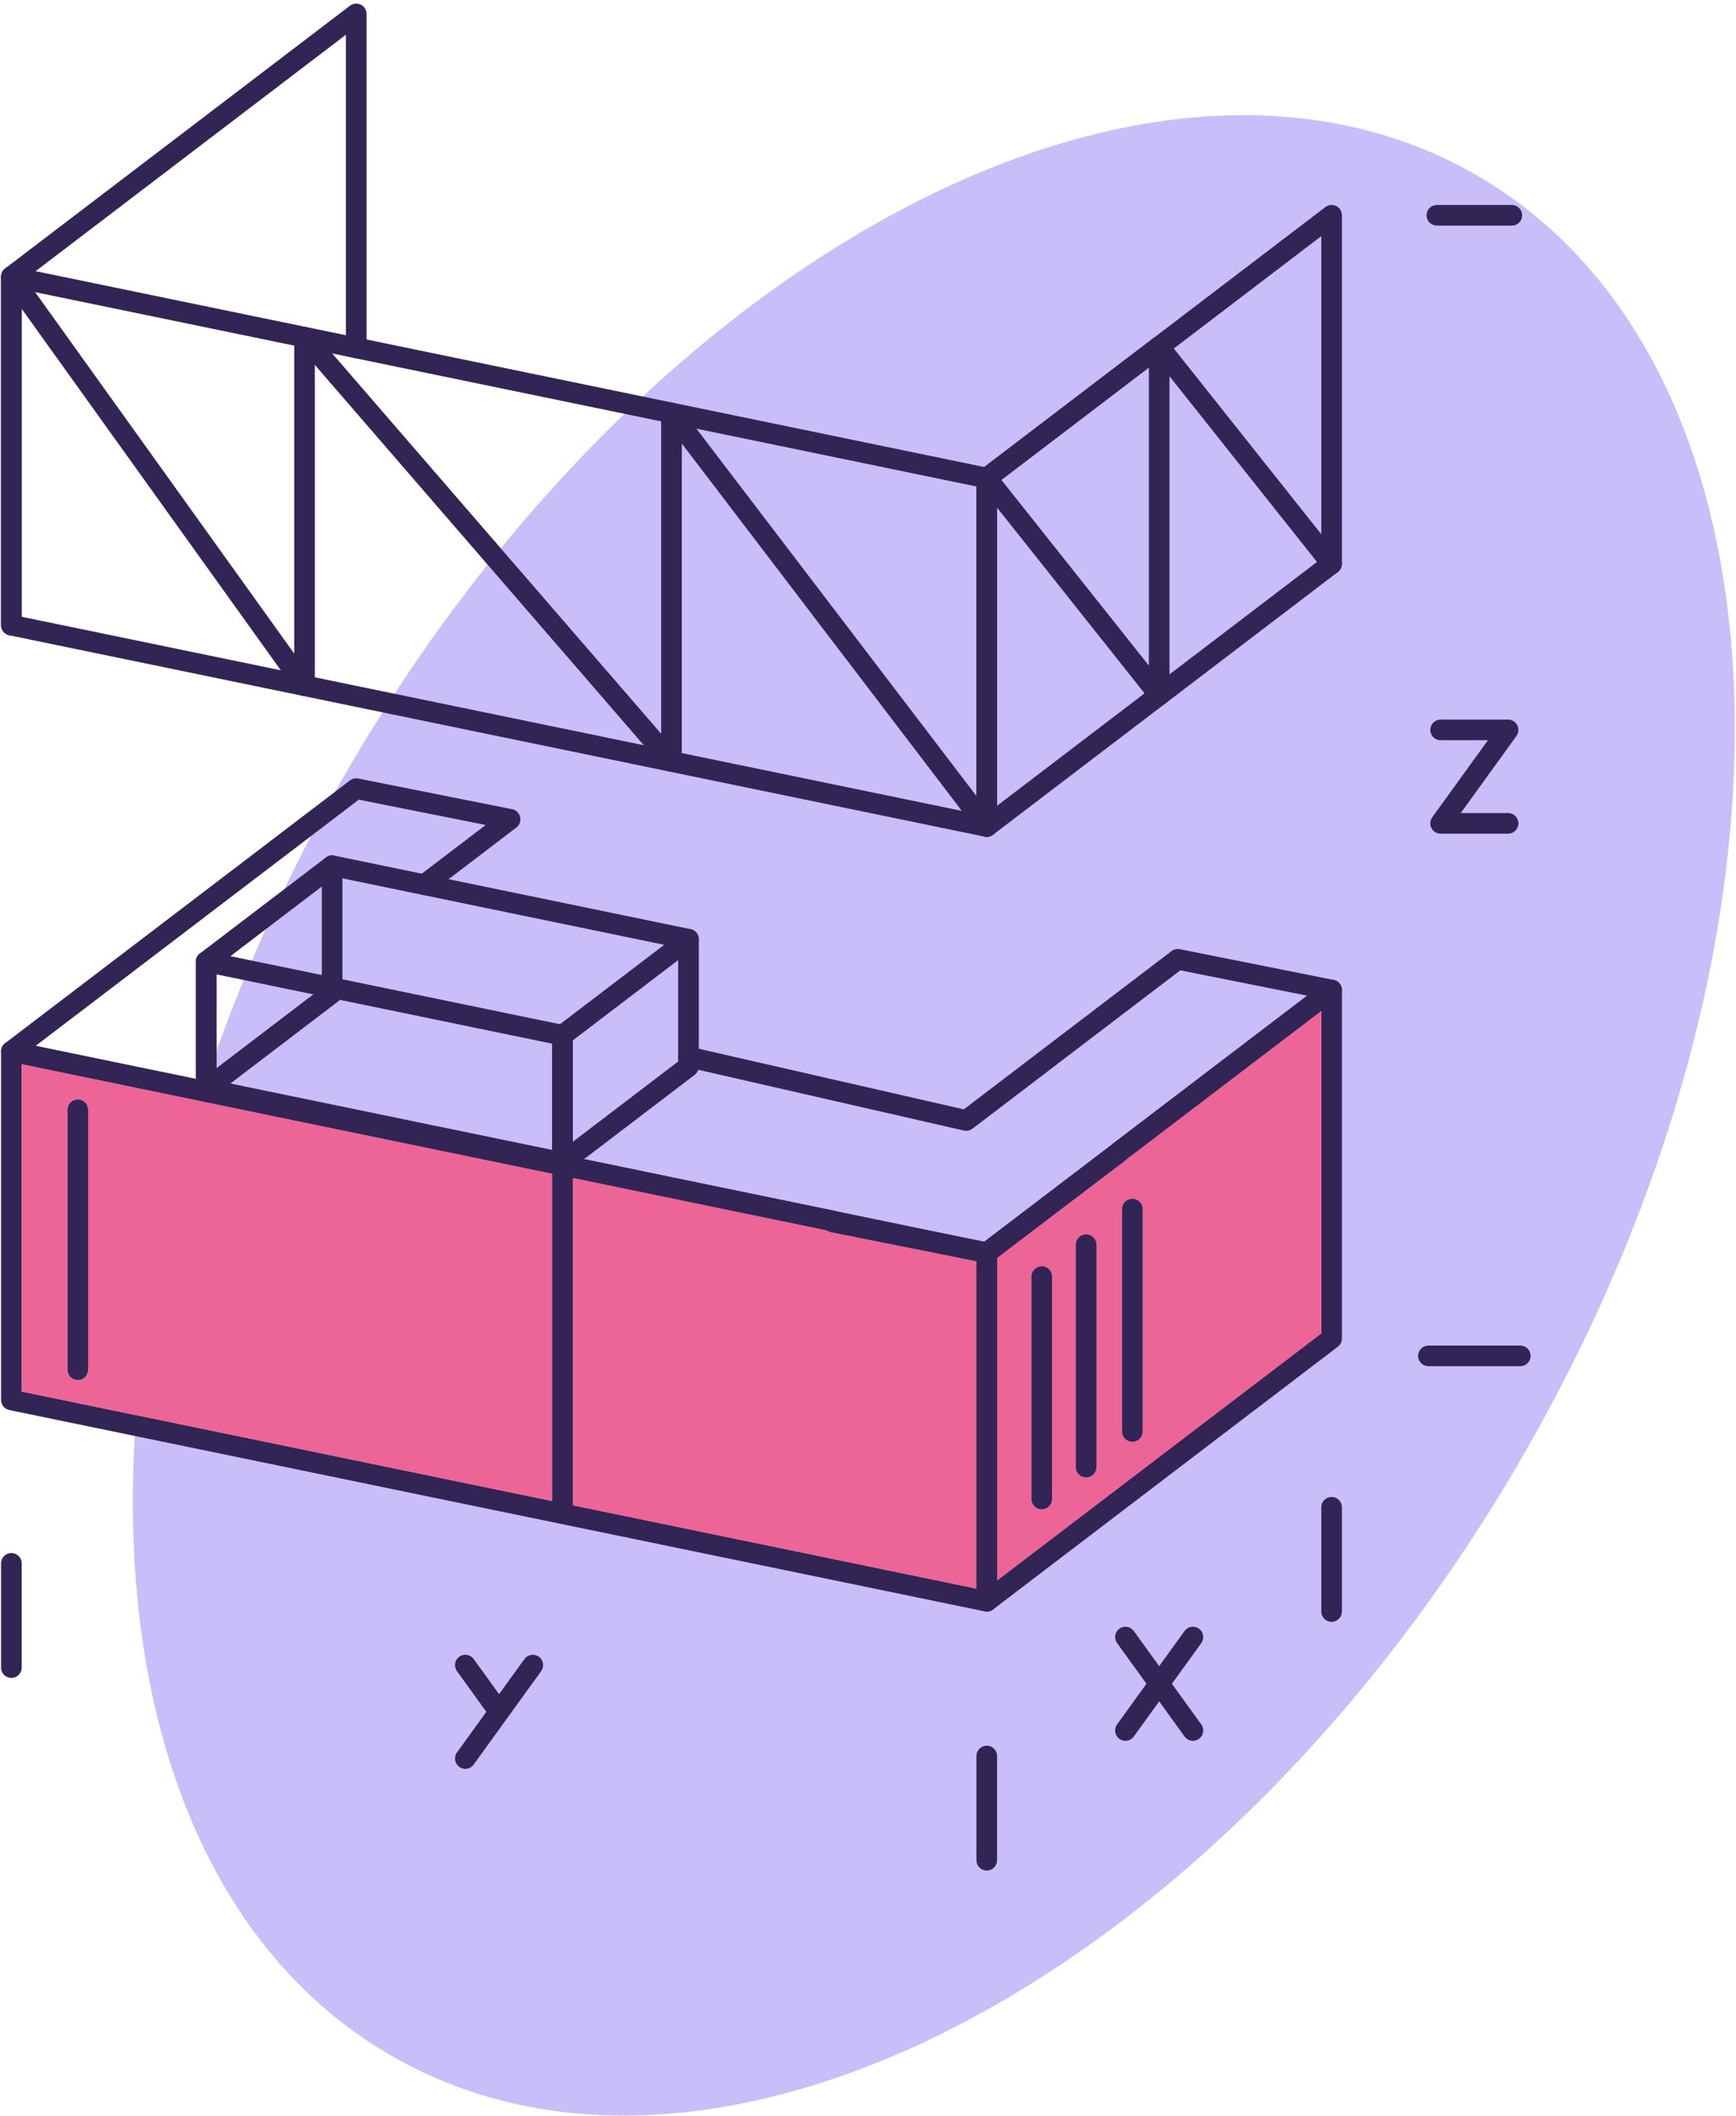
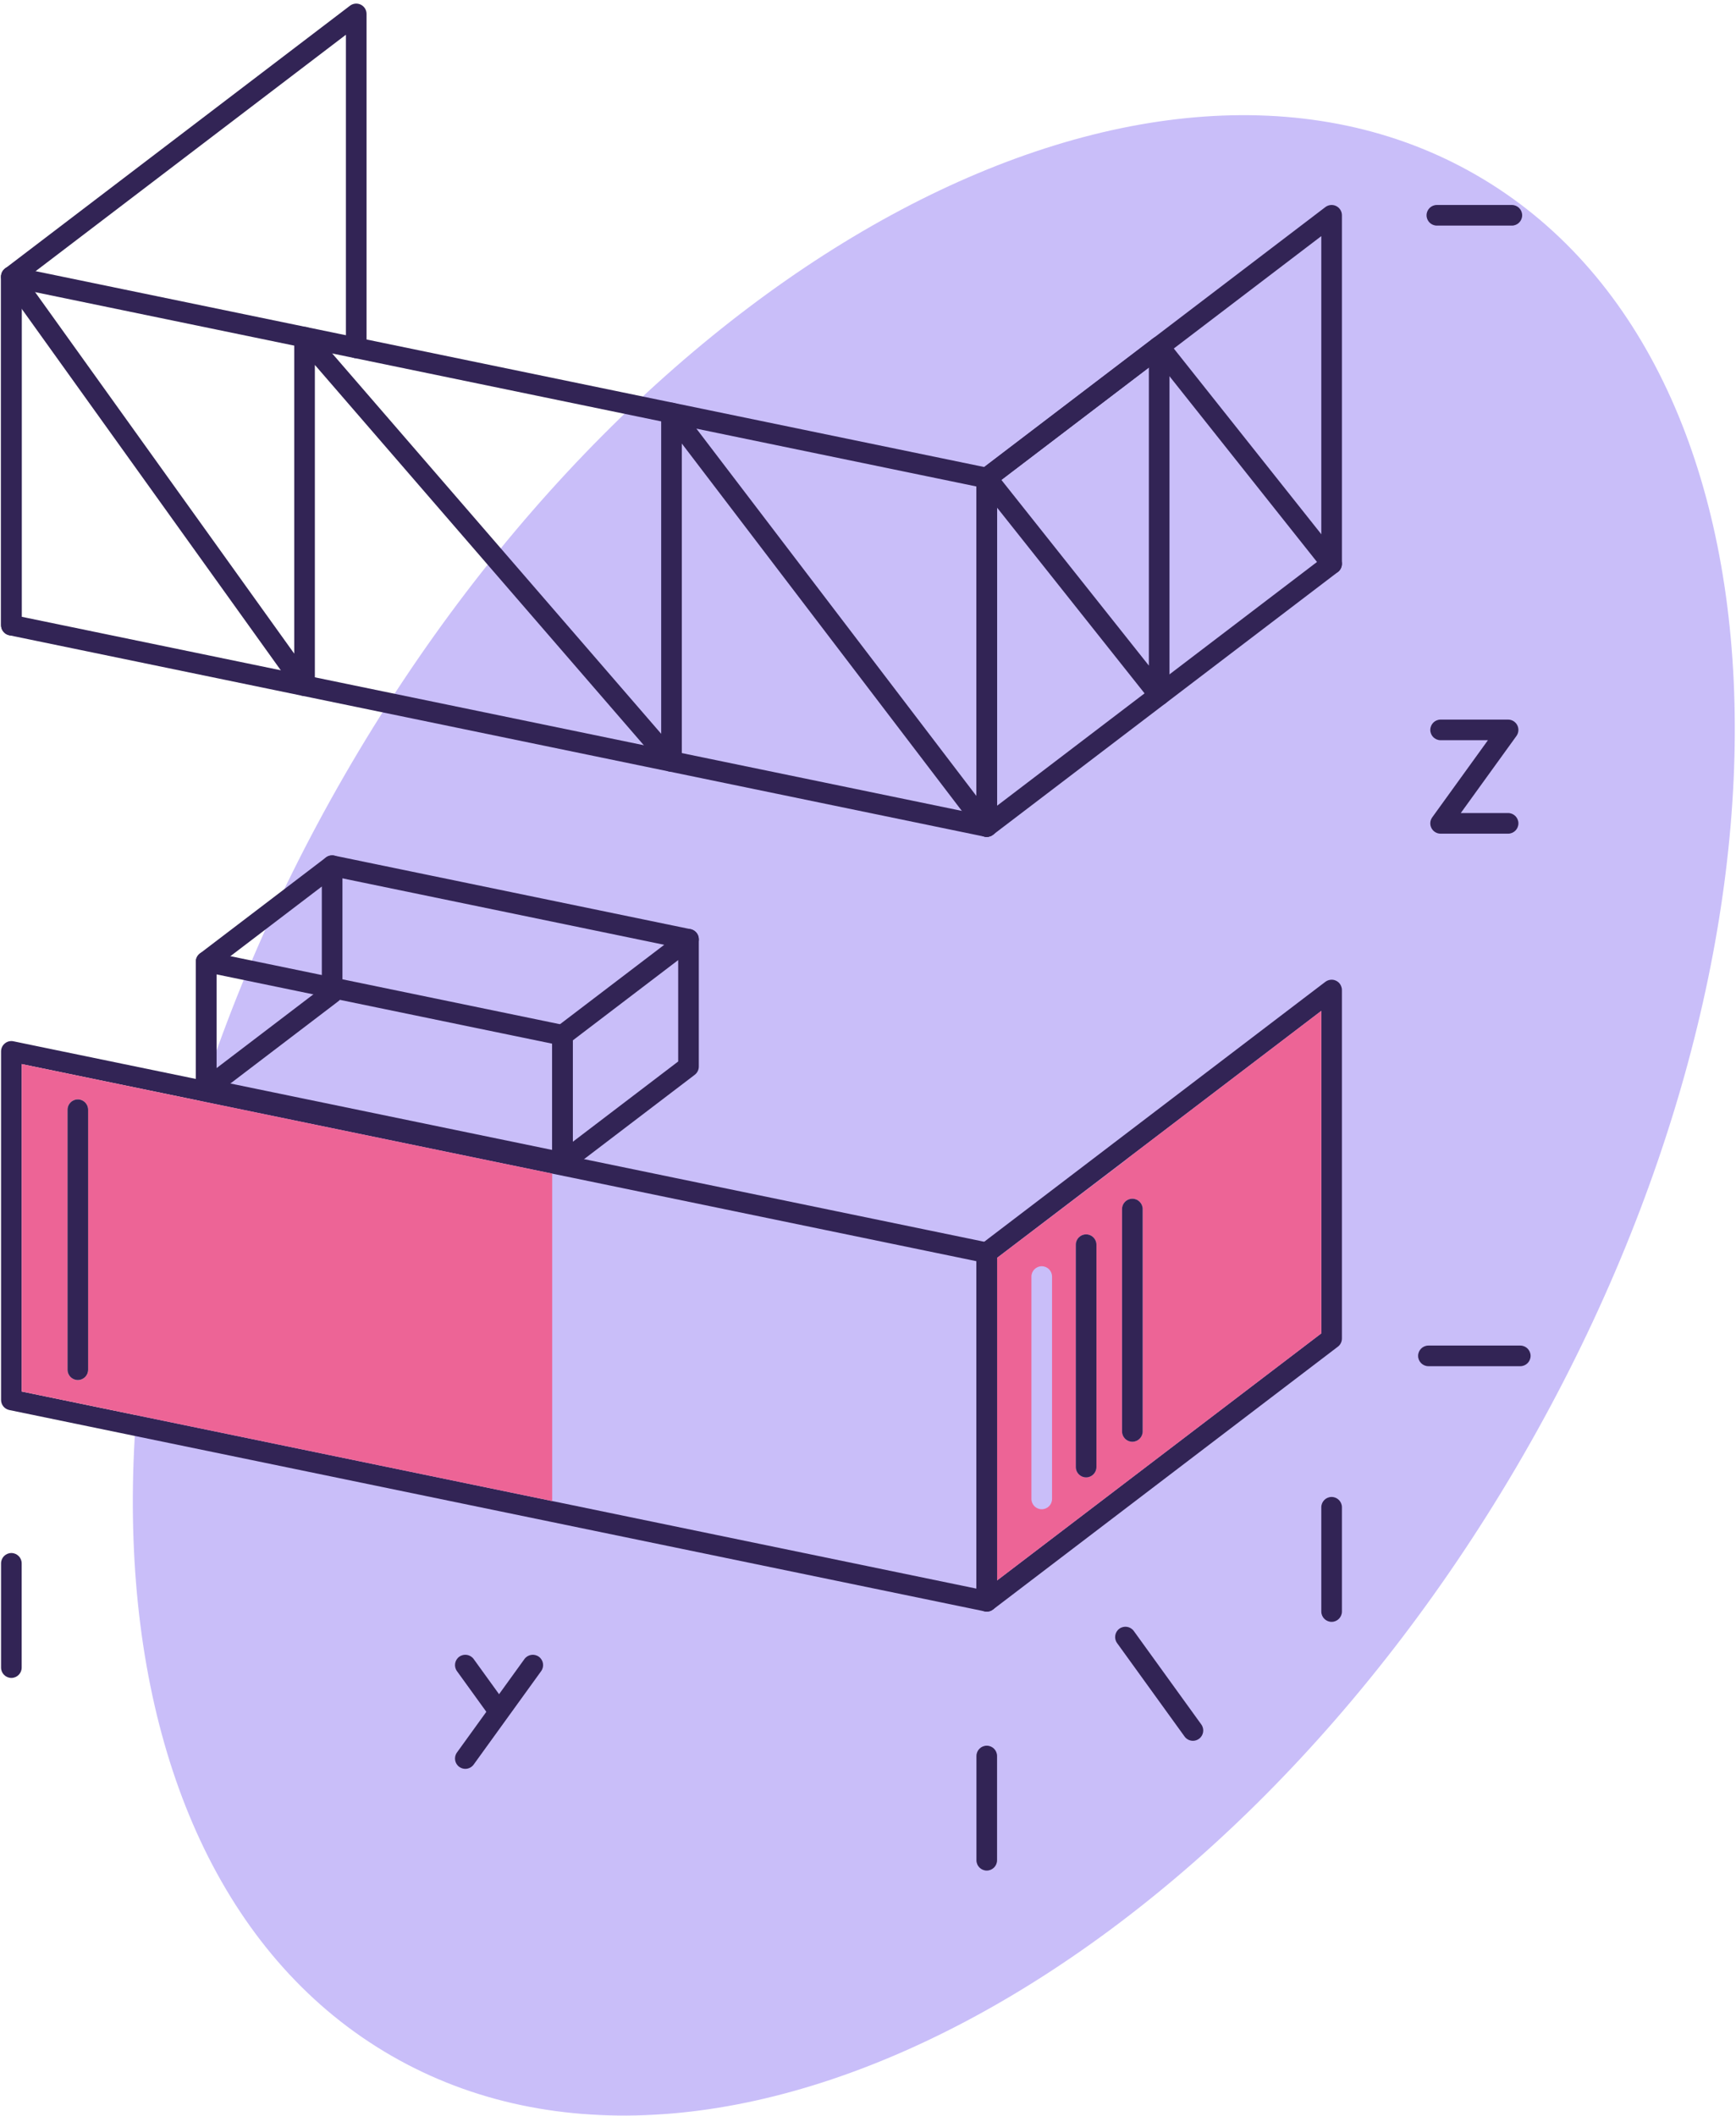
<svg xmlns="http://www.w3.org/2000/svg" width="449" height="547" viewBox="0 0 449 547" fill="none">
  <path d="M89.136 200.384C166.647 66.131 297.708 -3.312 381.868 45.279C466.028 93.868 471.419 242.092 393.908 376.344C316.397 510.597 185.337 580.04 101.176 531.451C17.016 482.86 11.626 334.637 89.136 200.384Z" fill="#C9BEF9" />
  <path d="M257.88 124.92V208.316L341.744 144.44V61.044L257.88 124.92ZM255.212 216.365C254.81 216.365 254.404 216.275 254.03 216.088C253.122 215.639 252.547 214.712 252.547 213.699V123.599C252.547 122.767 252.935 121.983 253.598 121.479L342.795 53.54C343.603 52.927 344.688 52.823 345.595 53.272C346.503 53.723 347.078 54.648 347.078 55.661V145.761C347.078 146.595 346.688 147.379 346.027 147.883L256.828 215.82C256.355 216.18 255.786 216.365 255.212 216.365Z" fill="#322455" />
  <path d="M2.94 164.3C1.468 164.3 0.273 163.105 0.273 161.633V71.533C0.273 70.701 0.663 69.916 1.324 69.412L90.523 1.474C91.329 0.861 92.415 0.757 93.321 1.206C94.229 1.657 94.804 2.582 94.804 3.596V89.942C94.804 91.416 93.611 92.609 92.137 92.609C90.665 92.609 89.471 91.416 89.471 89.942V8.978L5.607 72.855V161.633C5.607 163.105 4.412 164.3 2.94 164.3Z" fill="#322455" />
  <path d="M5.607 159.461L252.547 210.425V125.772L5.607 74.808V159.461ZM255.213 216.365C255.033 216.365 254.853 216.348 254.675 216.311L2.401 164.245C1.163 163.989 0.273 162.899 0.273 161.633V71.535C0.273 70.732 0.635 69.973 1.256 69.467C1.876 68.96 2.693 68.76 3.479 68.923L255.752 120.988C256.992 121.243 257.88 122.335 257.88 123.6V213.699C257.88 214.501 257.52 215.26 256.897 215.767C256.417 216.157 255.821 216.365 255.213 216.365Z" fill="#322455" />
  <path d="M148.151 268.977V295.192L175.405 274.432V248.219L148.151 268.977ZM145.483 303.241C145.08 303.241 144.675 303.149 144.3 302.964C143.392 302.513 142.817 301.588 142.817 300.575V267.656C142.817 266.824 143.205 266.039 143.868 265.535L176.456 240.715C177.263 240.1 178.348 239.996 179.256 240.447C180.164 240.896 180.739 241.821 180.739 242.836V275.753C180.739 276.587 180.349 277.371 179.688 277.875L147.1 302.696C146.627 303.056 146.056 303.241 145.483 303.241Z" fill="#322455" />
  <path d="M55.982 249.955V276.169L83.236 255.409V229.196L55.982 249.955ZM53.314 284.219C52.911 284.219 52.506 284.127 52.131 283.941C51.223 283.491 50.648 282.565 50.648 281.552V248.633C50.648 247.801 51.036 247.016 51.699 246.512L84.287 221.692C85.094 221.079 86.179 220.973 87.087 221.424C87.995 221.873 88.57 222.799 88.57 223.813V256.731C88.57 257.564 88.18 258.348 87.519 258.852L54.931 283.673C54.458 284.033 53.887 284.219 53.314 284.219Z" fill="#322455" />
  <path d="M55.982 279.38L142.816 297.301V269.829L55.982 251.908V279.38ZM145.483 303.241C145.304 303.241 145.123 303.223 144.944 303.185L52.776 284.164C51.538 283.908 50.648 282.817 50.648 281.552V248.635C50.648 247.832 51.01 247.073 51.631 246.567C52.252 246.061 53.067 245.86 53.854 246.023L146.023 265.045C147.262 265.3 148.15 266.392 148.15 267.657V300.575C148.15 301.377 147.79 302.136 147.168 302.643C146.688 303.033 146.092 303.241 145.483 303.241Z" fill="#322455" />
  <path d="M341.742 344.73L257.875 408.61V325.21L291.489 299.61L291.502 299.596L341.742 261.343V344.73ZM347.049 255.583V255.57C347.035 255.463 347.009 255.356 346.969 255.25C346.742 254.396 346.115 253.73 345.302 253.45C345.182 253.396 345.062 253.37 344.929 253.343L344.715 253.303C344.035 253.236 343.342 253.41 342.795 253.836L338.089 257.41L287.795 295.716C287.769 295.73 287.755 295.756 287.729 295.77L255.502 320.316L254.569 321.036H254.555L253.595 321.77C252.942 322.276 252.542 323.063 252.542 323.89V413.996C252.542 415.01 253.115 415.93 254.035 416.383C254.182 416.463 254.342 416.516 254.489 416.556L254.675 416.596C254.755 416.61 254.835 416.623 254.915 416.65C255.009 416.65 255.115 416.663 255.209 416.663C255.395 416.663 255.582 416.636 255.769 416.596C255.889 416.583 255.995 416.543 256.102 416.503C256.249 416.463 256.382 416.396 256.515 416.316C256.649 416.25 256.782 416.156 256.902 416.063L346.022 348.17C346.689 347.676 347.075 346.89 347.075 346.05V255.956C347.075 255.823 347.062 255.703 347.049 255.583Z" fill="#322455" />
  <path d="M295.542 370.076C295.542 371.543 294.342 372.743 292.875 372.743C291.395 372.743 290.208 371.543 290.208 370.076V312.583C290.208 311.116 291.395 309.916 292.875 309.916C294.342 309.916 295.542 311.116 295.542 312.583V370.076ZM283.582 379.289C283.582 380.756 282.382 381.956 280.915 381.956C279.435 381.956 278.248 380.756 278.248 379.289V321.796C278.248 320.329 279.435 319.129 280.915 319.129C282.382 319.129 283.582 320.329 283.582 321.796V379.289ZM272.102 387.529C272.102 389.009 270.915 390.196 269.435 390.196C267.968 390.196 266.768 389.009 266.768 387.529V330.036C266.768 328.569 267.968 327.369 269.435 327.369C270.915 327.369 272.102 328.569 272.102 330.036V387.529ZM291.502 299.596L291.488 299.609C291.368 299.756 291.248 299.863 291.102 299.983L257.875 325.209V408.609L341.742 344.729V261.343L291.502 299.596Z" fill="#ED6496" />
  <path d="M142.822 388.076L5.609 359.756V275.103L142.822 303.423L148.155 304.516L213.782 318.063L252.542 326.063V410.716L148.155 389.17L142.822 388.076ZM255.755 321.276L254.569 321.036H254.555L216.249 313.13L151.062 299.676L148.155 299.076V299.063L142.822 297.97L58.902 280.65L50.649 278.943L9.209 270.396L3.475 269.21C2.715 269.05 1.929 269.236 1.329 269.703C0.649 270.223 0.275 270.996 0.275 271.823V361.93C0.275 363.196 1.155 364.276 2.395 364.543L254.489 416.556L254.675 416.596C254.755 416.61 254.835 416.623 254.915 416.65C255.009 416.65 255.115 416.663 255.209 416.663C255.395 416.663 255.582 416.636 255.769 416.596C255.889 416.583 255.995 416.543 256.102 416.503C256.249 416.463 256.382 416.396 256.515 416.316C256.649 416.25 256.782 416.156 256.902 416.063C257.515 415.556 257.875 414.796 257.875 413.996V323.89C257.875 322.623 256.995 321.53 255.755 321.276Z" fill="#322455" />
  <path d="M22.795 354.13C22.795 355.61 21.595 356.796 20.128 356.796C18.662 356.796 17.462 355.61 17.462 354.13V286.89C17.462 285.423 18.662 284.223 20.128 284.223C21.595 284.223 22.795 285.423 22.795 286.89V354.13ZM5.608 275.103V359.756L142.822 388.076V303.423L5.608 275.103Z" fill="#ED6496" />
-   <path d="M252.542 326.076V410.716L148.155 389.169V304.516L213.782 318.062C214.102 318.316 214.489 318.489 214.889 318.569L252.542 326.076Z" fill="#ED6496" />
-   <path d="M347.075 255.957C347.075 256.77 346.702 257.557 346.022 258.077L341.742 261.343L291.502 299.597L291.489 299.61C291.369 299.757 291.249 299.863 291.102 299.983L257.875 325.21L256.822 326.01C256.355 326.37 255.795 326.557 255.209 326.557C255.035 326.557 254.862 326.543 254.689 326.503L252.542 326.077L214.889 318.57C214.489 318.49 214.102 318.317 213.782 318.063L148.155 304.517L142.822 303.423L5.609 275.103L2.395 274.437C1.382 274.223 0.569 273.437 0.342 272.423C0.289 272.223 0.275 272.023 0.275 271.823C0.275 270.997 0.649 270.223 1.329 269.703L90.515 201.77C91.129 201.303 91.915 201.13 92.662 201.277L132.462 209.21C133.489 209.41 134.302 210.21 134.529 211.223C134.769 212.25 134.382 213.317 133.555 213.943L116.022 227.303L111.355 230.85C110.702 231.343 109.889 231.503 109.142 231.33C108.555 231.197 108.009 230.863 107.622 230.343C106.729 229.17 106.955 227.503 108.115 226.61L109.089 225.877L125.622 213.29L92.795 206.743L9.209 270.397L50.649 278.943L58.902 280.65L142.822 297.97L148.155 299.077L151.062 299.677L216.249 313.13C216.635 313.21 217.009 313.383 217.315 313.61L254.555 321.037H254.569L255.502 320.317L287.395 296.103C287.502 295.983 287.609 295.877 287.729 295.77C287.755 295.757 287.769 295.73 287.795 295.717L338.089 257.41L305.275 250.863L251.515 291.81C250.889 292.29 250.075 292.463 249.315 292.29L180.609 276.583L177.475 275.863C176.235 275.583 175.409 274.49 175.409 273.277C175.409 273.077 175.422 272.863 175.475 272.663C175.795 271.223 177.235 270.33 178.662 270.663L180.742 271.143L249.275 286.81L302.995 245.903C303.609 245.437 304.382 245.25 305.142 245.397L344.715 253.303L344.929 253.343C345.062 253.37 345.182 253.397 345.302 253.45C346.115 253.73 346.742 254.397 346.969 255.25C346.995 255.29 346.995 255.317 347.009 255.357C347.022 255.423 347.035 255.49 347.049 255.57V255.583C347.062 255.703 347.075 255.823 347.075 255.957Z" fill="#322455" />
  <path d="M22.795 286.89V354.13C22.795 355.61 21.595 356.797 20.129 356.797C18.662 356.797 17.462 355.61 17.462 354.13V286.89C17.462 285.424 18.662 284.224 20.129 284.224C21.595 284.224 22.795 285.424 22.795 286.89Z" fill="#322455" />
-   <path d="M272.102 330.036V387.53C272.102 389.01 270.915 390.196 269.435 390.196C267.969 390.196 266.769 389.01 266.769 387.53V330.036C266.769 328.57 267.969 327.37 269.435 327.37C270.915 327.37 272.102 328.57 272.102 330.036Z" fill="#322455" />
  <path d="M283.581 321.797V379.29C283.581 380.757 282.381 381.957 280.915 381.957C279.435 381.957 278.248 380.757 278.248 379.29V321.797C278.248 320.33 279.435 319.13 280.915 319.13C282.381 319.13 283.581 320.33 283.581 321.797Z" fill="#322455" />
  <path d="M295.541 312.583V370.076C295.541 371.543 294.341 372.743 292.875 372.743C291.395 372.743 290.208 371.543 290.208 370.076V312.583C290.208 311.117 291.395 309.917 292.875 309.917C294.341 309.917 295.541 311.117 295.541 312.583Z" fill="#322455" />
  <path d="M178.075 245.502C177.896 245.502 177.715 245.483 177.534 245.446L85.364 226.423C83.923 226.126 82.993 224.717 83.292 223.274C83.59 221.831 84.998 220.899 86.443 221.201L178.611 240.223C180.053 240.521 180.981 241.931 180.684 243.374C180.424 244.634 179.313 245.502 178.075 245.502Z" fill="#322455" />
-   <path d="M148.155 303.476V391.143C148.155 392.61 146.955 393.81 145.488 393.81C144.008 393.81 142.821 392.61 142.821 391.143V303.423C142.821 303.196 142.861 302.97 142.915 302.77C142.995 302.503 143.101 302.25 143.248 302.023C143.728 301.29 144.541 300.81 145.488 300.81C146.421 300.81 147.248 301.29 147.715 302.023C147.755 302.063 147.781 302.116 147.808 302.156C148.035 302.543 148.155 302.996 148.155 303.476Z" fill="#322455" />
  <path d="M255.215 216.365C254.411 216.365 253.618 216.004 253.092 215.316L176.342 114.665V196.871C176.342 197.984 175.65 198.98 174.606 199.369C173.564 199.76 172.388 199.457 171.659 198.615L81.434 94.341V177.283C81.434 178.441 80.686 179.468 79.583 179.821C78.479 180.179 77.275 179.777 76.6 178.837L0.772 73.088C-0.086 71.891 0.188 70.225 1.386 69.367C2.582 68.509 4.248 68.783 5.107 69.98L76.1 168.988V87.184C76.1 86.069 76.793 85.073 77.837 84.685C78.88 84.297 80.055 84.597 80.783 85.439L171.008 189.713V106.771C171.008 105.627 171.739 104.611 172.822 104.244C173.907 103.879 175.102 104.244 175.796 105.153L257.334 212.081C258.227 213.253 258.002 214.925 256.83 215.819C256.347 216.188 255.779 216.365 255.215 216.365Z" fill="#322455" />
  <path d="M258.994 124.071L297.145 172.087V95.014L258.994 124.071ZM299.813 182.396C299.014 182.396 298.24 182.038 297.724 181.388L253.125 125.258C252.68 124.696 252.478 123.98 252.568 123.268C252.656 122.558 253.026 121.912 253.597 121.478L298.196 87.51C299.002 86.897 300.086 86.791 300.996 87.24C301.904 87.691 302.478 88.617 302.478 89.63V179.73C302.478 180.864 301.761 181.874 300.69 182.247C300.402 182.348 300.105 182.396 299.813 182.396Z" fill="#322455" />
  <path d="M344.413 148.428C343.627 148.428 342.85 148.082 342.323 147.42L297.723 91.289C296.807 90.136 296.999 88.458 298.153 87.542C299.305 86.624 300.983 86.817 301.899 87.972L346.498 144.102C347.414 145.256 347.222 146.933 346.07 147.849C345.579 148.238 344.994 148.428 344.413 148.428Z" fill="#322455" />
  <path d="M391.025 58.328H371.631C370.157 58.328 368.964 57.133 368.964 55.661C368.964 54.19 370.157 52.995 371.631 52.995H391.025C392.497 52.995 393.692 54.19 393.692 55.661C393.692 57.133 392.497 58.328 391.025 58.328Z" fill="#322455" />
  <path d="M393.208 353.21H369.447C367.975 353.21 366.78 352.015 366.78 350.543C366.78 349.071 367.975 347.877 369.447 347.877H393.208C394.68 347.877 395.875 349.071 395.875 350.543C395.875 352.015 394.68 353.21 393.208 353.21Z" fill="#322455" />
  <path d="M390.055 215.534H372.599C371.598 215.534 370.681 214.973 370.225 214.081C369.769 213.19 369.851 212.117 370.438 211.306L384.838 191.374H372.599C371.126 191.374 369.933 190.181 369.933 188.708C369.933 187.236 371.126 186.041 372.599 186.041H390.055C391.057 186.041 391.974 186.602 392.43 187.494C392.886 188.386 392.803 189.458 392.217 190.27L377.815 210.201H390.055C391.527 210.201 392.722 211.396 392.722 212.868C392.722 214.34 391.527 215.534 390.055 215.534Z" fill="#322455" />
-   <path d="M291.082 450.06C290.541 450.06 289.996 449.896 289.522 449.554C288.329 448.692 288.06 447.025 288.922 445.832L306.378 421.672C307.244 420.478 308.909 420.21 310.102 421.072C311.296 421.934 311.564 423.601 310.701 424.796L293.246 448.954C292.724 449.676 291.909 450.06 291.082 450.06Z" fill="#322455" />
  <path d="M308.542 450.06C307.716 450.06 306.901 449.676 306.378 448.954L288.924 424.796C288.061 423.601 288.329 421.934 289.522 421.072C290.714 420.209 292.384 420.477 293.246 421.672L310.702 445.832C311.565 447.025 311.296 448.692 310.102 449.554C309.63 449.896 309.084 450.06 308.542 450.06Z" fill="#322455" />
  <path d="M120.347 457.309C119.806 457.309 119.259 457.145 118.787 456.803C117.594 455.941 117.324 454.274 118.187 453.081L135.643 428.921C136.507 427.727 138.175 427.461 139.367 428.322C140.56 429.185 140.828 430.851 139.966 432.045L122.511 456.203C121.988 456.925 121.174 457.309 120.347 457.309Z" fill="#322455" />
  <path d="M128.628 444.605C127.802 444.605 126.987 444.221 126.464 443.5L118.187 432.045C117.324 430.851 117.594 429.184 118.787 428.321C119.98 427.46 121.648 427.727 122.511 428.921L130.788 440.377C131.651 441.571 131.382 443.237 130.188 444.1C129.716 444.441 129.17 444.605 128.628 444.605Z" fill="#322455" />
  <path d="M2.94 433.802C1.468 433.802 0.273 432.607 0.273 431.135V404.182C0.273 402.708 1.468 401.515 2.94 401.515C4.412 401.515 5.607 402.708 5.607 404.182V431.135C5.607 432.607 4.412 433.802 2.94 433.802Z" fill="#322455" />
  <path d="M255.214 483.61C253.742 483.61 252.547 482.416 252.547 480.944V453.99C252.547 452.517 253.742 451.324 255.214 451.324C256.686 451.324 257.88 452.517 257.88 453.99V480.944C257.88 482.416 256.686 483.61 255.214 483.61Z" fill="#322455" />
  <path d="M344.411 419.304C342.939 419.304 341.744 418.109 341.744 416.637V389.684C341.744 388.21 342.939 387.017 344.411 387.017C345.883 387.017 347.077 388.21 347.077 389.684V416.637C347.077 418.109 345.883 419.304 344.411 419.304Z" fill="#322455" />
</svg>